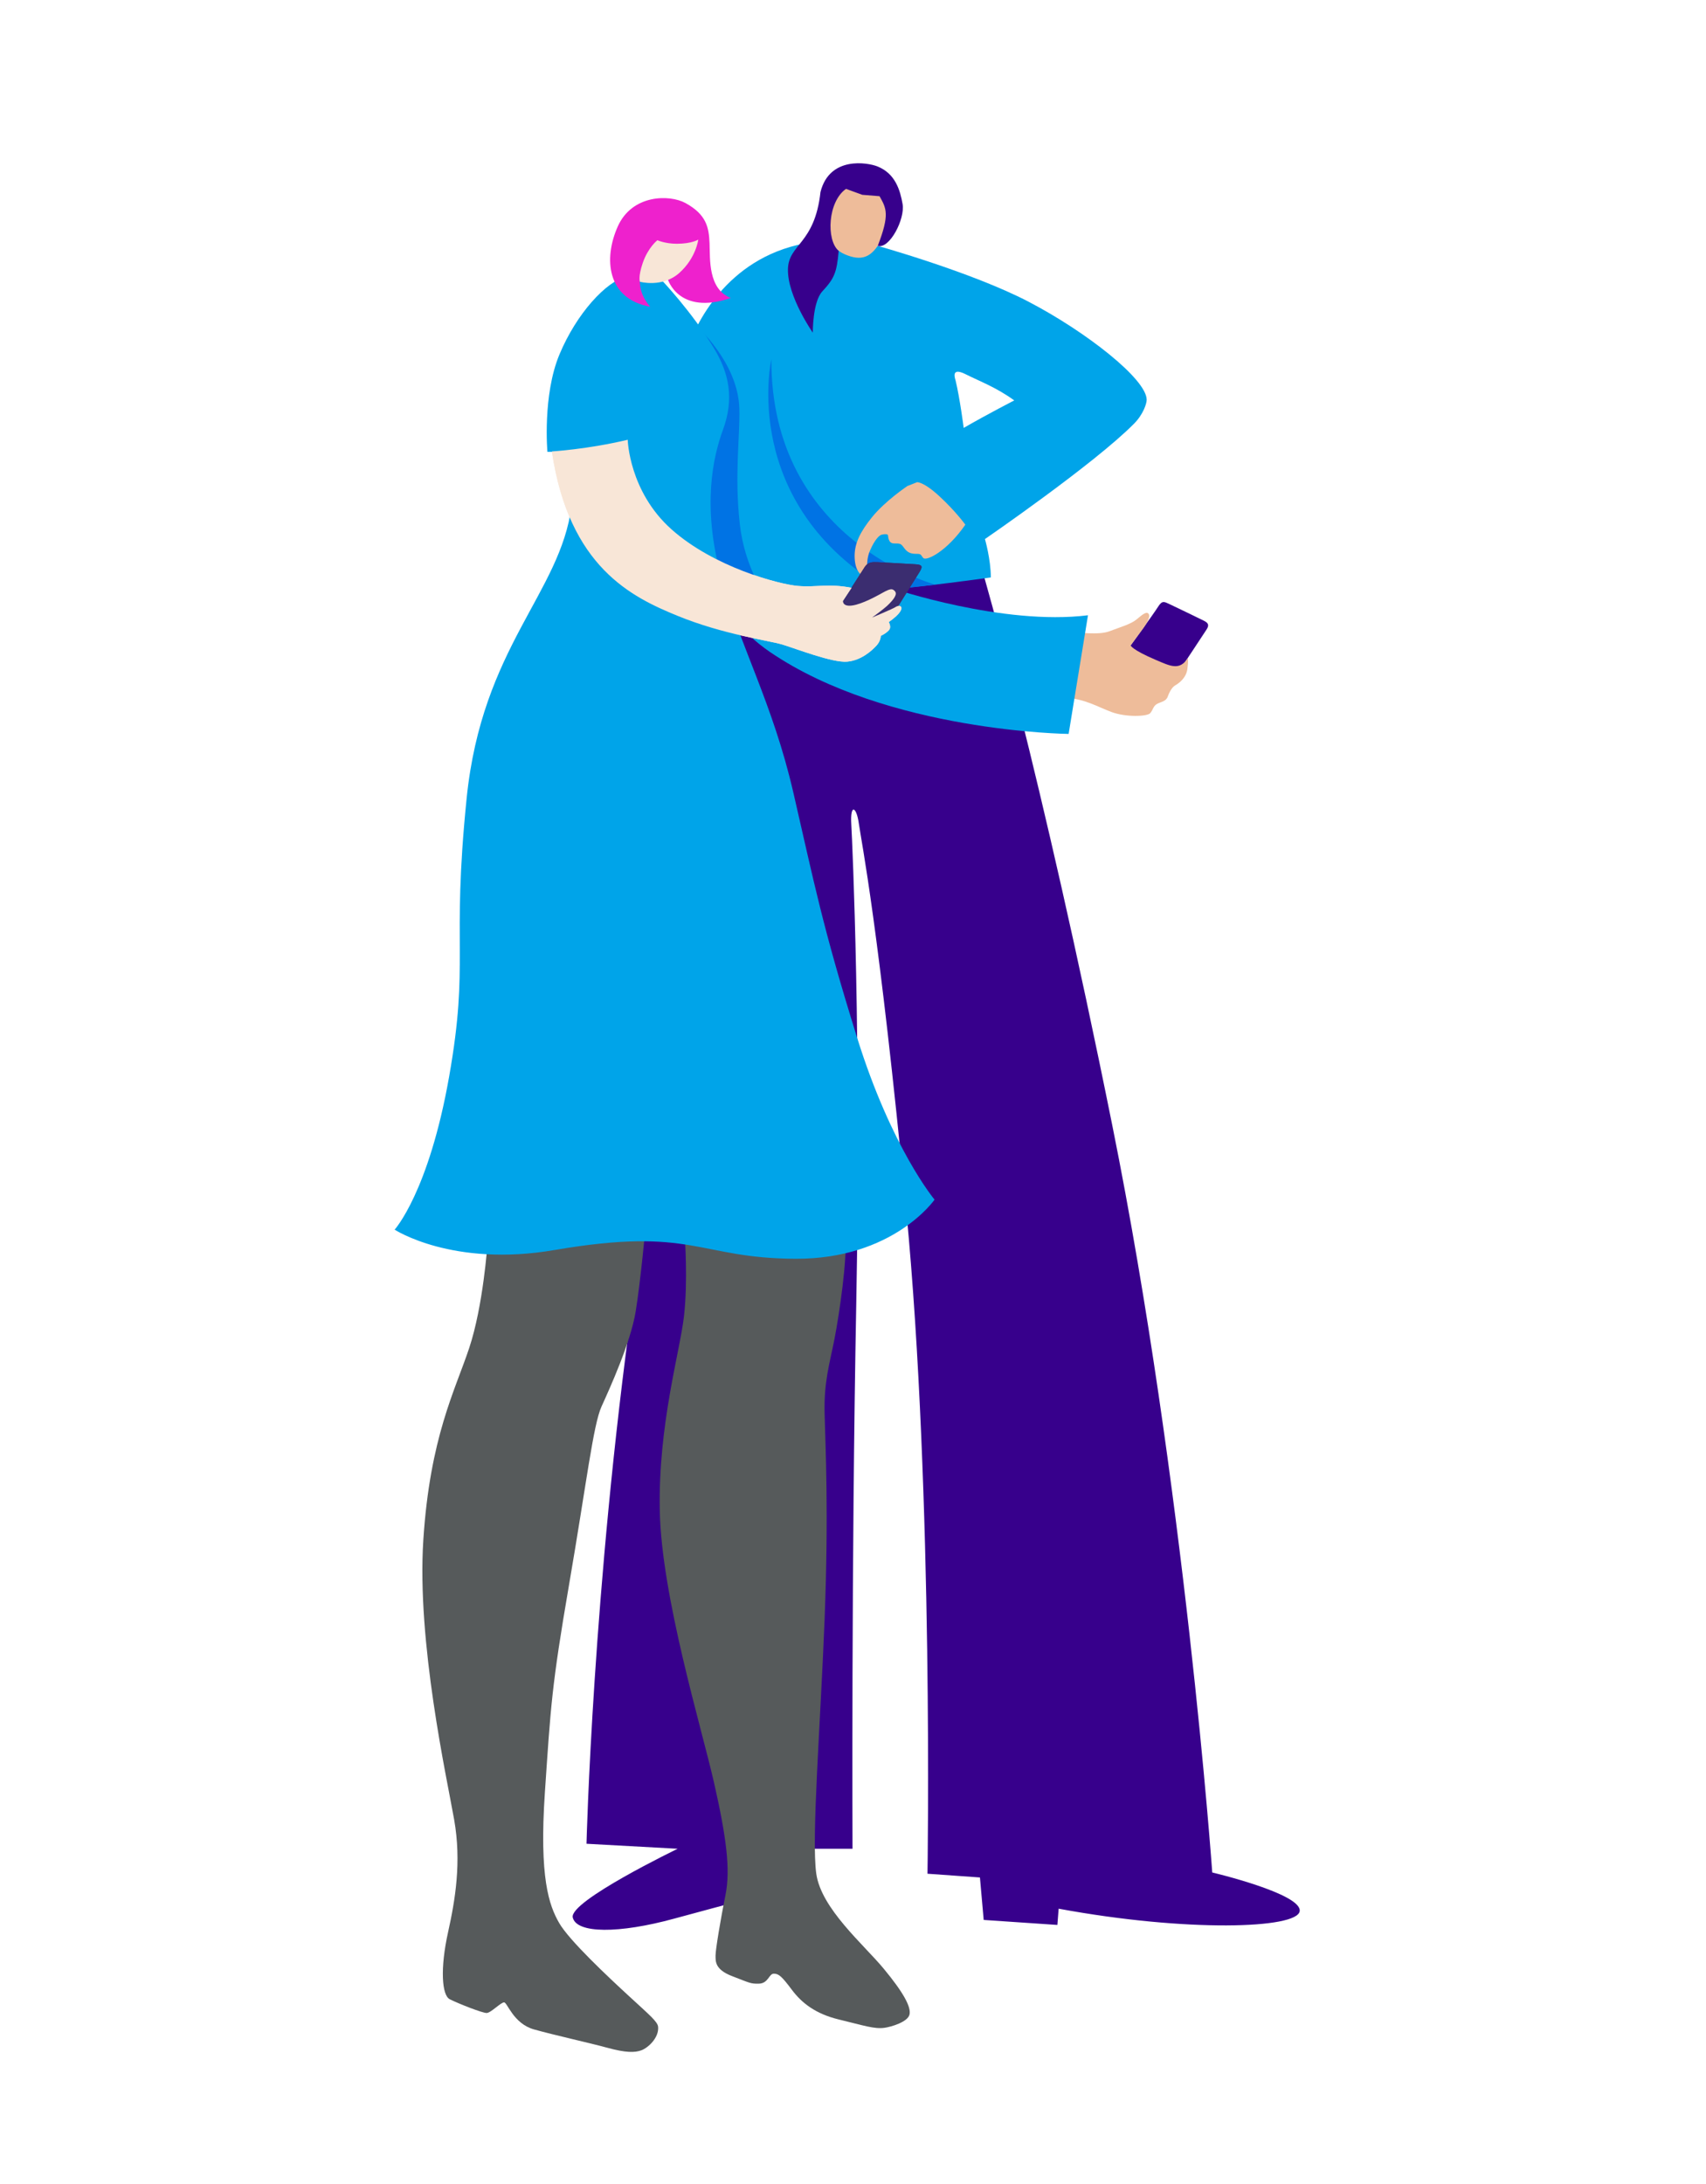
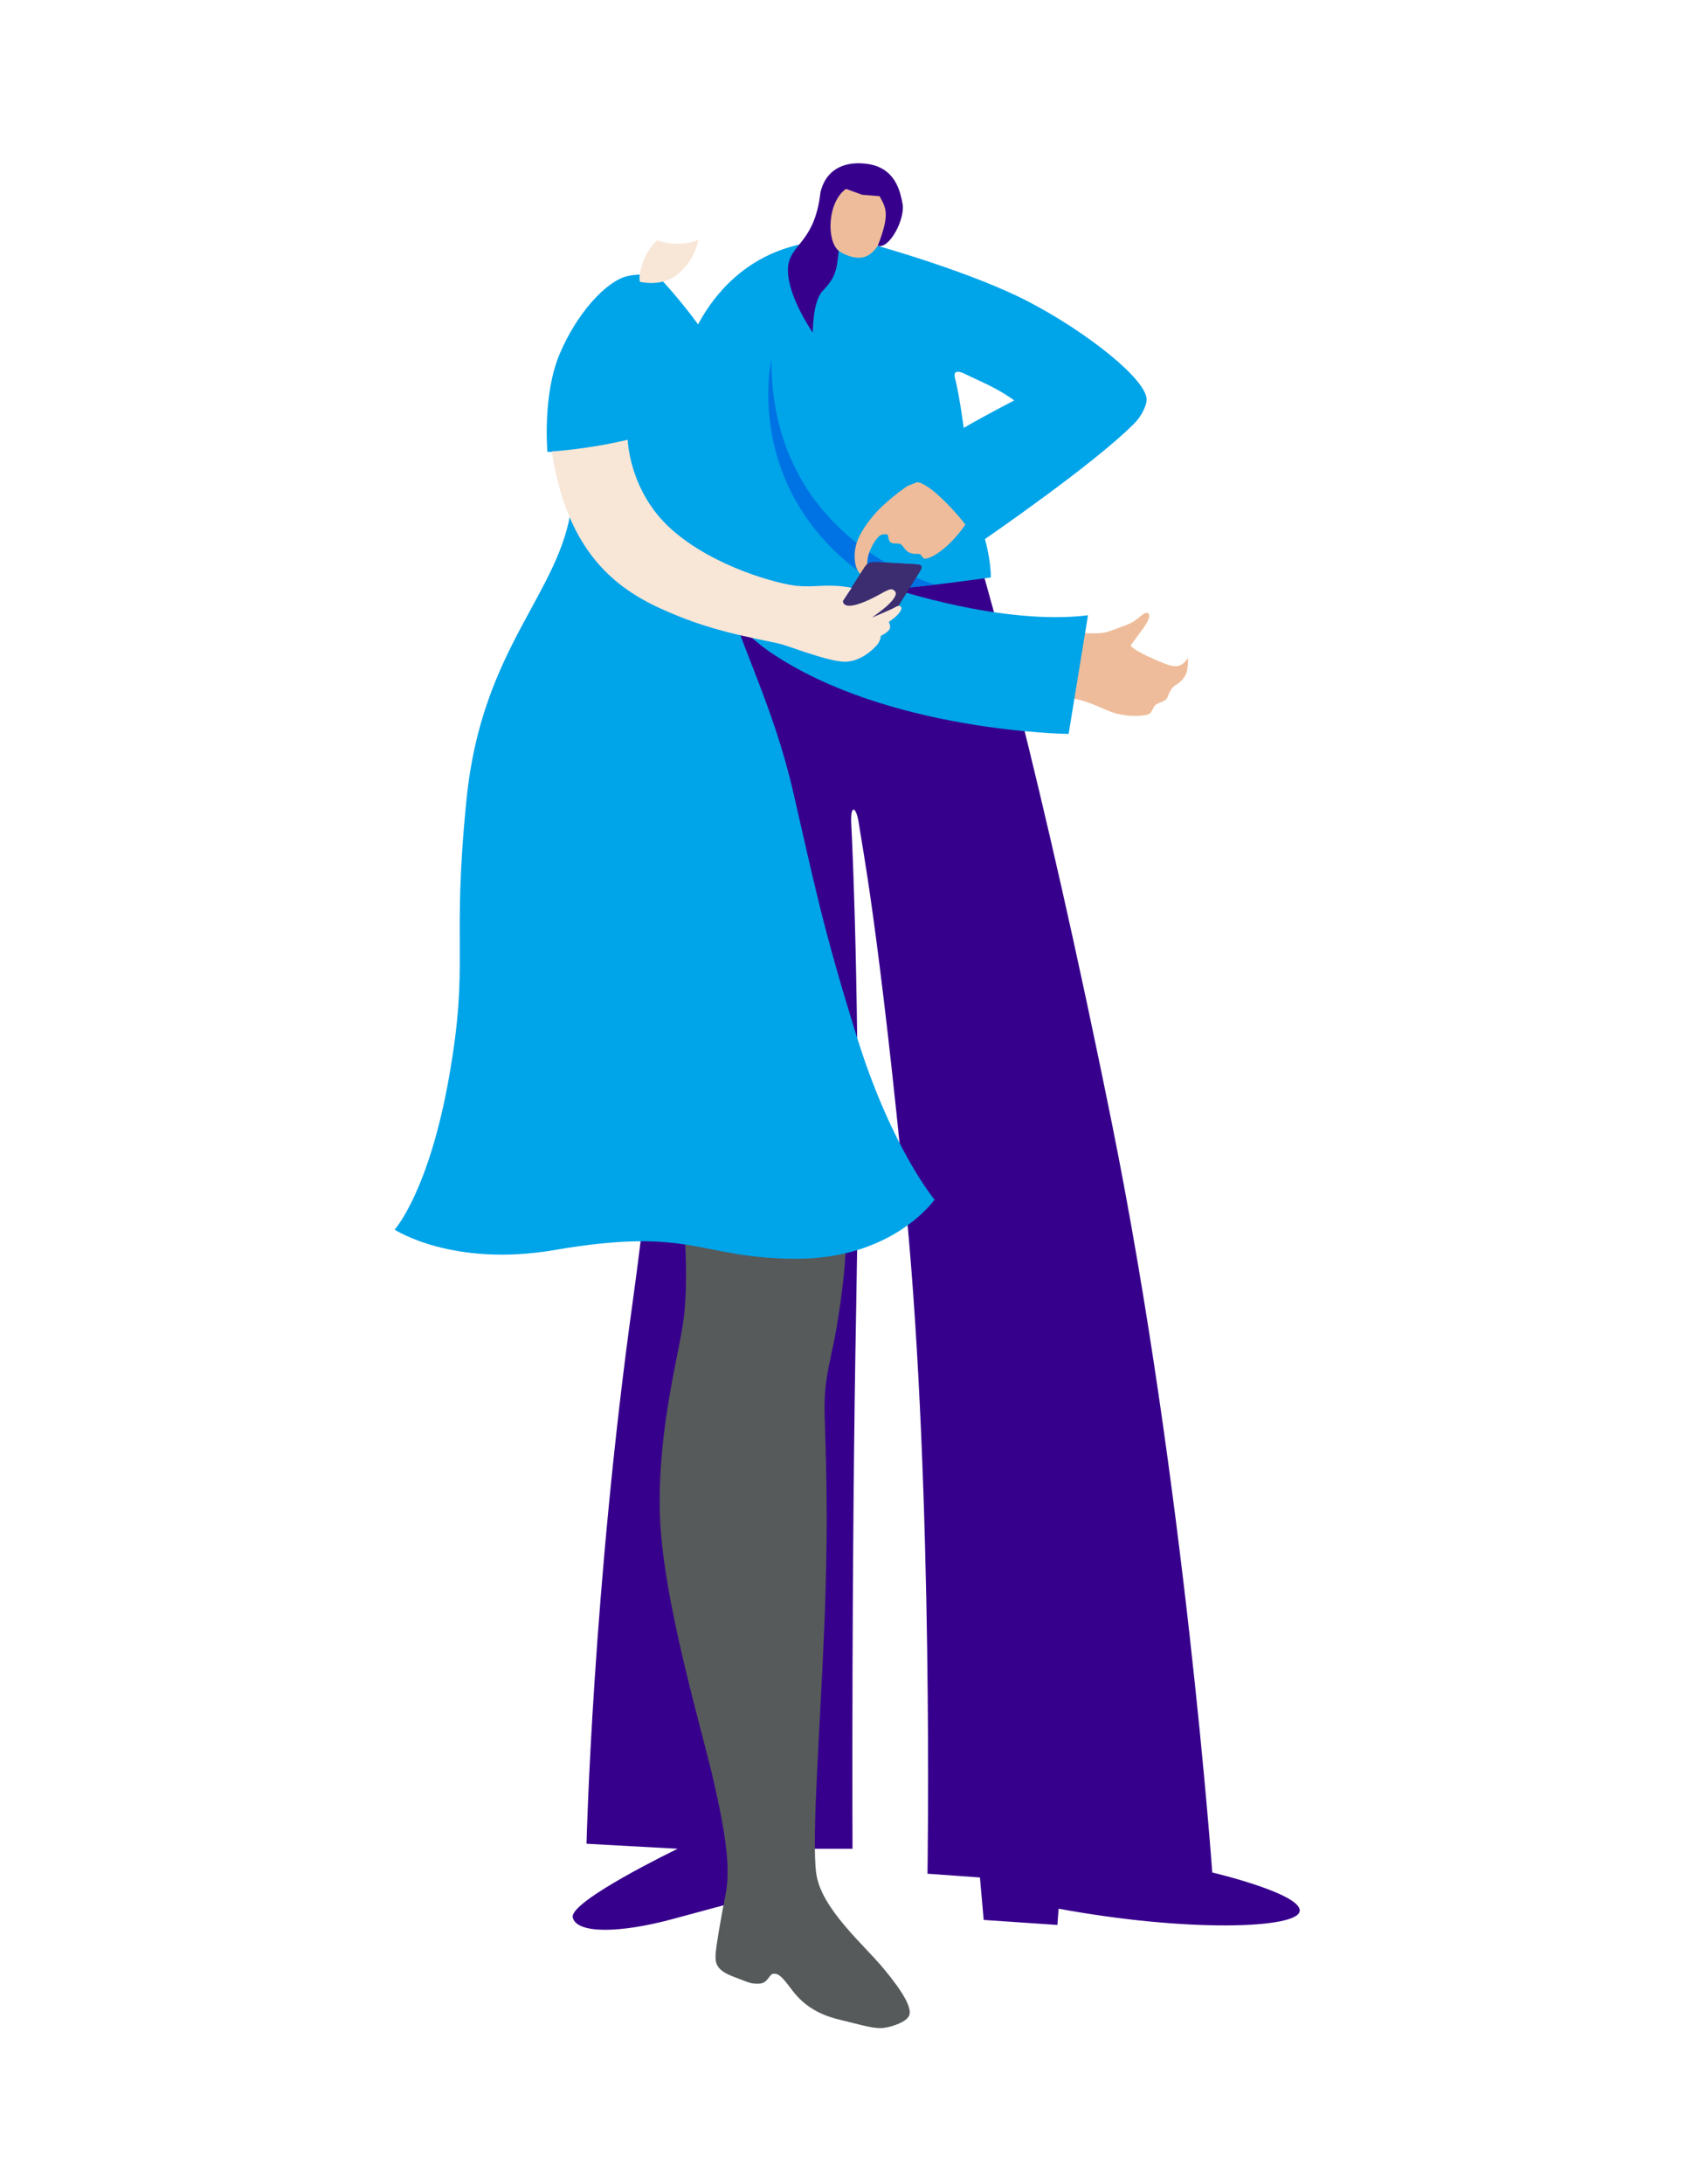
<svg xmlns="http://www.w3.org/2000/svg" id="Frau_Vorne" data-name="Frau Vorne" viewBox="0 0 708.66 907.09">
  <defs>
    <style>
      .cls-1 {
        fill: #f8e6d7;
      }

      .cls-1, .cls-2, .cls-3, .cls-4, .cls-5, .cls-6, .cls-7, .cls-8 {
        stroke-width: 0px;
      }

      .cls-2 {
        fill: #565a5b;
      }

      .cls-3 {
        fill: #3b2d70;
      }

      .cls-4 {
        fill: #37008c;
      }

      .cls-5 {
        fill: #00a4e9;
      }

      .cls-6 {
        fill: #eebc9a;
      }

      .cls-7 {
        fill: #ee21cd;
      }

      .cls-8 {
        fill: #0073e4;
      }
    </style>
  </defs>
  <path class="cls-4" d="M408.1,237.12s23.86,80.93,53.95,230.34c30.09,149.41,41.51,310.24,41.51,310.24,0,0,37.35,8.82,36.32,16.08-1.04,7.27-46.69,8.82-100.13-1.04l-.52,6.75-30.61-2.08-1.56-17.64-21.79-1.55s2.59-157.2-8.82-275.48c-11.41-118.29-18.63-153.02-19.7-160.74-.99-7.06-3.65-8.38-3.13.44.52,8.82,4.15,90.27,2.07,198.7-2.07,108.43-1.56,226.71-1.56,226.71h-23.86l-5.71,17.12s-21.79,5.71-44.62,11.93c-22.83,6.23-40.47,6.23-42.02-.52-1.56-6.75,43.58-28.53,43.58-28.53l-37.87-2.08s2.59-105.83,19.2-225.16c16.6-119.32,24.9-294.15,24.9-294.15l120.36-9.34Z" />
-   <path class="cls-4" d="M469.65,268.08s9.69-13.32,11.41-16.08c1.73-2.77,2.59-2.08,4.84-1.04,2.25,1.04,12.47,5.99,14.2,6.86,1.73.86,2.31,1.74,1.13,3.58-2.15,3.35-10.48,15.85-10.48,15.85l-11.07.69-8.47-4.32-1.56-5.53Z" />
  <path class="cls-6" d="M447,262.54s9.33,1.38,13.83-.35c4.5-1.73,8.99-2.94,11.42-5.02,2.42-2.07,4.35-3.62,5.04-1.89.7,1.73-2.79,6.21-2.79,6.21l-4.84,6.57s.37,1.72,10.41,6c5.99,2.55,9.89,4.65,13.36-.74,0,0,.3,1.02-.22,4.65-.52,3.63-3.49,5.83-5.04,6.69-1.56.87-2.73,3.57-3.08,4.61-.66,1.99-2.62,2.16-4.35,3.03-1.73.86-1.74,2.53-2.95,3.91-1.21,1.39-10.02,1.77-16.07-.48-6.05-2.25-10.38-5.19-19.2-6.05l4.5-27.15Z" />
  <path class="cls-5" d="M363.22,101.72s40.21,11.15,64.07,23.61c23.87,12.45,49.03,32.16,49.03,40.72,0,1.59-1.44,6.06-5.21,9.88-16.55,16.76-61.97,47.96-61.97,47.96,0,0,2.44,8.42,2.44,15.94,0,0-32.27,4.55-40.83,4.55,0,0,45.91,15.56,81.19,11.16l-8.04,49.28s-75.22-.78-123.99-33.98c-48.77-33.21-38.91-115.17-32.95-129.7,5.97-14.53,22.83-40.98,60.18-41.24l16.08,1.82ZM396.94,158c1.81,7.52,3.37,19.72,3.37,19.72,10.38-5.97,21.01-11.41,21.01-11.41-7.52-5.44-14.11-7.83-20.23-10.89-5.19-2.59-4.93.26-4.15,2.59Z" />
  <path class="cls-8" d="M320.42,149.19s-13.65,60.11,48.08,95.91l20.09-2.26s-68.43-18.16-68.17-93.64Z" />
  <path class="cls-6" d="M373.72,89.65s-4.64,3.9-7.31,9.3c-4.24,8.56-8.86,9.52-15.52,6.66-12.97-5.57-1.95-26.59-1.95-26.59l8.43-6.1,11.8,3.63,4.54,13.1Z" />
  <path class="cls-4" d="M348.37,104.23c-5.29-4.67-4.47-20.55,3.06-25.78l6.76,2.46,7.16.58c2.85,5.06,4.31,7.56-.74,20.63,4.93,1.44,11.4-11.23,10.32-17.36-1.01-5.75-3.01-12.68-10.45-15.64-4-1.59-19.89-4.44-23.66,10.66-2.39,21.73-13.29,21.52-13.51,32.03-.24,11.3,10.32,26.34,10.32,26.34,0,0-.11-12.73,3.95-17.12,4.97-5.38,6-7.73,6.8-16.79Z" />
  <path class="cls-6" d="M367.11,221.9c.35,0,1.56-.17,1.73.35.17.52,0,3.46,2.59,3.46s2.77,0,4.15,1.9c1.38,1.9,2.77,2.42,5.01,2.42s1.73.35,2.94,1.73c1.21,1.38,9.68-2.59,17.47-13.84,0,0-3.98-5.53-10.72-11.76-6.75-6.23-9.34-5.88-9.34-5.88l-3.98,1.56s-9.34,6.22-14.87,13.14c-4.47,5.58-7.09,10.38-7.09,15.91s2.25,8.47,4.15,7.95c1.9-.52,0-5.01,2.25-10.2,2.03-4.7,3.98-6.4,4.84-6.57l.86-.17Z" />
  <path class="cls-3" d="M373.16,251.65s7.26-11.59,8.65-13.83c1.38-2.25,1.73-3.29-1.56-3.46-3.29-.17-12.8-.75-15.56-.87-2.28-.09-4.07-.2-5.54,2.08-2.1,3.27-9.86,15.39-9.86,15.39l-.69,6.4,9.17,3.29,8.3-2.94,6.4-4.49.69-1.56Z" />
-   <path class="cls-1" d="M229.28,187.49s14.7-.86,31.47-4.84c0,0,.52,21.44,18.16,37.18,17.64,15.74,44.62,22.83,52.4,23.52,7.78.69,12.76-1.11,22.45.79l-3.6,5.43s-.34,3.14,5.54,1.56c4.49-1.21,10.1-4.48,11.06-5.01,3.09-1.71,3.98-1.74,5.01-.53,1.04,1.21-.37,3.32-3.29,6.06-1.44,1.35-6.23,4.84-6.23,4.84,0,0,8.65-3.63,9.68-4.33,1.04-.69,2.08-.69,2.42,0,.35.69-.01,2.57-5.19,6.22,0,0,1.29,1.98.08,3.36-1.21,1.39-3.37,2.35-3.37,2.35,0,0,0,2.08-1.73,3.98-1.73,1.9-6.23,6.23-12.28,6.74-6.05.52-21.1-5.36-26.8-7.09-5.71-1.73-24.56-4.15-43.58-11.93-19.02-7.78-45.13-20.23-52.23-68.31Z" />
  <path class="cls-3" d="M373.16,251.65s7.26-11.59,8.65-13.83c1.38-2.25,1.73-3.29-1.56-3.46-3.29-.17-12.8-.75-15.56-.87-2.28-.09-4.07-.2-5.54,2.08-2.1,3.27-9.86,15.39-9.86,15.39l-.69,6.4,9.17,3.29,8.3-2.94,6.4-4.49.69-1.56Z" />
-   <path class="cls-8" d="M307.12,169.69c.33,11.24-2.13,27.85.22,48.24,2,17.33,9.92,29.27,16.67,40.34,0,0-19.83,2.37-24.51-7.66-4.67-10.03-10.03-56.03-10.03-56.03l.35-30.26-.52-28.88s17.26,15.06,17.82,34.25Z" />
-   <path class="cls-2" d="M202.48,516.75s-1.73,25.6-7.61,43.23c-5.88,17.64-16.26,37.01-19.02,79.55-2.77,42.54,9.69,98.57,12.8,116.21,3.11,17.64.44,33.37-2.51,46.69-3.38,15.21-2.6,26.28.69,27.92,4.01,2.01,13.57,5.71,15.3,5.71s5.88-4.41,7.26-4.41,3.81,8.82,12.45,11.24c8.65,2.42,22.83,5.53,30.44,7.61,7.61,2.08,11.41,2.08,14.18,1.04,2.76-1.04,7.28-5.15,6.92-9.69-.18-2.16-3.46-4.84-12.1-12.8-8.65-7.95-24.9-23.17-29.05-30.44-4.15-7.26-8.3-18.68-5.88-54.3,2.42-35.63,2.77-43.92,10.03-86.12,7.26-42.2,10.03-66.41,13.49-74.02,3.46-7.61,12.1-26.63,14.18-39.43,2.08-12.8,4.15-35.62,4.15-35.62l-65.71,7.61Z" />
  <path class="cls-2" d="M284.45,513.64s1.38,18.33-.35,33.2c-1.73,14.87-10.72,44.96-10.03,80.59.69,35.63,17.29,89.92,22.48,112.75,5.19,22.83,6.92,36.32,4.84,46.69-2.08,10.38-4.15,22.83-4.15,25.25s-.35,5.88,6.92,8.65c7.26,2.77,7.52,3.19,11.06,3.11,3.98-.09,4.15-4.15,6.23-4.15s3.37,1.21,7.52,6.74c4.15,5.53,9.89,9.96,19.45,12.28,10.38,2.51,14.79,4.06,19.02,3.46,2.76-.39,9.68-2.42,10.37-5.53.69-3.11-2.42-8.99-10.72-19.02-8.3-10.03-25.94-24.9-28.01-39.43-2.08-14.53,1.73-61.56,3.46-105.83,1.73-44.27.35-71.59,0-85.08-.35-13.49,2.07-20.75,4.15-31.47,2.07-10.72,5.19-32.51,4.5-41.85-.69-9.34-66.75-.35-66.75-.35Z" />
  <path class="cls-5" d="M274.76,116.24s12.62,13.23,21.79,28.36c6.38,10.53,8.48,21.06,3.75,33.95-4.29,11.69-8.59,31.94-.81,60.82,7.78,28.88,21.44,52.4,30.09,89.93,8.65,37.53,12.11,55.68,26.46,101.68,14.35,46,32.17,67.27,32.17,67.27,0,0-17.12,24.73-57.75,24.56-40.64-.18-42.53-13.51-100.13-3.63-42.37,7.27-66.4-8.47-66.4-8.47,0,0,14.18-15.56,22.65-63.64,8.47-48.08.87-52.57,7.26-115.52,6.4-62.95,38.91-85.08,43.58-121.4l-5.36-22.48h-4.67s-2.08-23.52,5.01-40.47c7.09-16.95,19.37-30.44,28.19-32.51,8.82-2.07,14.18,1.56,14.18,1.56Z" />
-   <path class="cls-7" d="M303.56,123.77c-9.47-3.76-8.56-16.08-8.82-22.7-.26-6.61-1.29-11.96-9.99-16.73-6.61-3.63-22.18-3.63-28.14,9.73-5.97,13.36-4.54,30.09,13.49,33.33,0,0-4.8-4.8-4.28-11.54.52-6.74,0,0,0,0h11.54s4.41,15.31,26.2,7.91Z" />
  <path class="cls-1" d="M290.07,99.51s-2.68,1.73-8.91,1.73c-4.88,0-8.08-1.47-8.08-1.47,0,0-3.88,2.98-6.1,9.47-1.98,5.8-1.17,7.78-1.17,7.78,0,0,9.34,2.59,16.34-3.63,7-6.23,7.91-13.88,7.91-13.88Z" />
  <path class="cls-1" d="M229.28,187.49s14.7-.86,31.47-4.84c0,0,.52,21.44,18.16,37.18,17.64,15.74,44.62,22.83,52.4,23.52,7.78.69,12.76-1.11,22.45.79l-3.6,5.43s-.34,3.14,5.54,1.56c4.49-1.21,10.1-4.48,11.06-5.01,3.09-1.71,3.98-1.74,5.01-.53,1.04,1.21-.37,3.32-3.29,6.06-1.44,1.35-6.23,4.84-6.23,4.84,0,0,8.65-3.63,9.68-4.33,1.04-.69,2.08-.69,2.42,0,.35.69-.01,2.57-5.19,6.22,0,0,1.29,1.98.08,3.36-1.21,1.39-3.37,2.35-3.37,2.35,0,0,0,2.08-1.73,3.98-1.73,1.9-6.23,6.23-12.28,6.74-6.05.52-21.1-5.36-26.8-7.09-5.71-1.73-24.56-4.15-43.58-11.93-19.02-7.78-45.13-20.23-52.23-68.31Z" />
</svg>